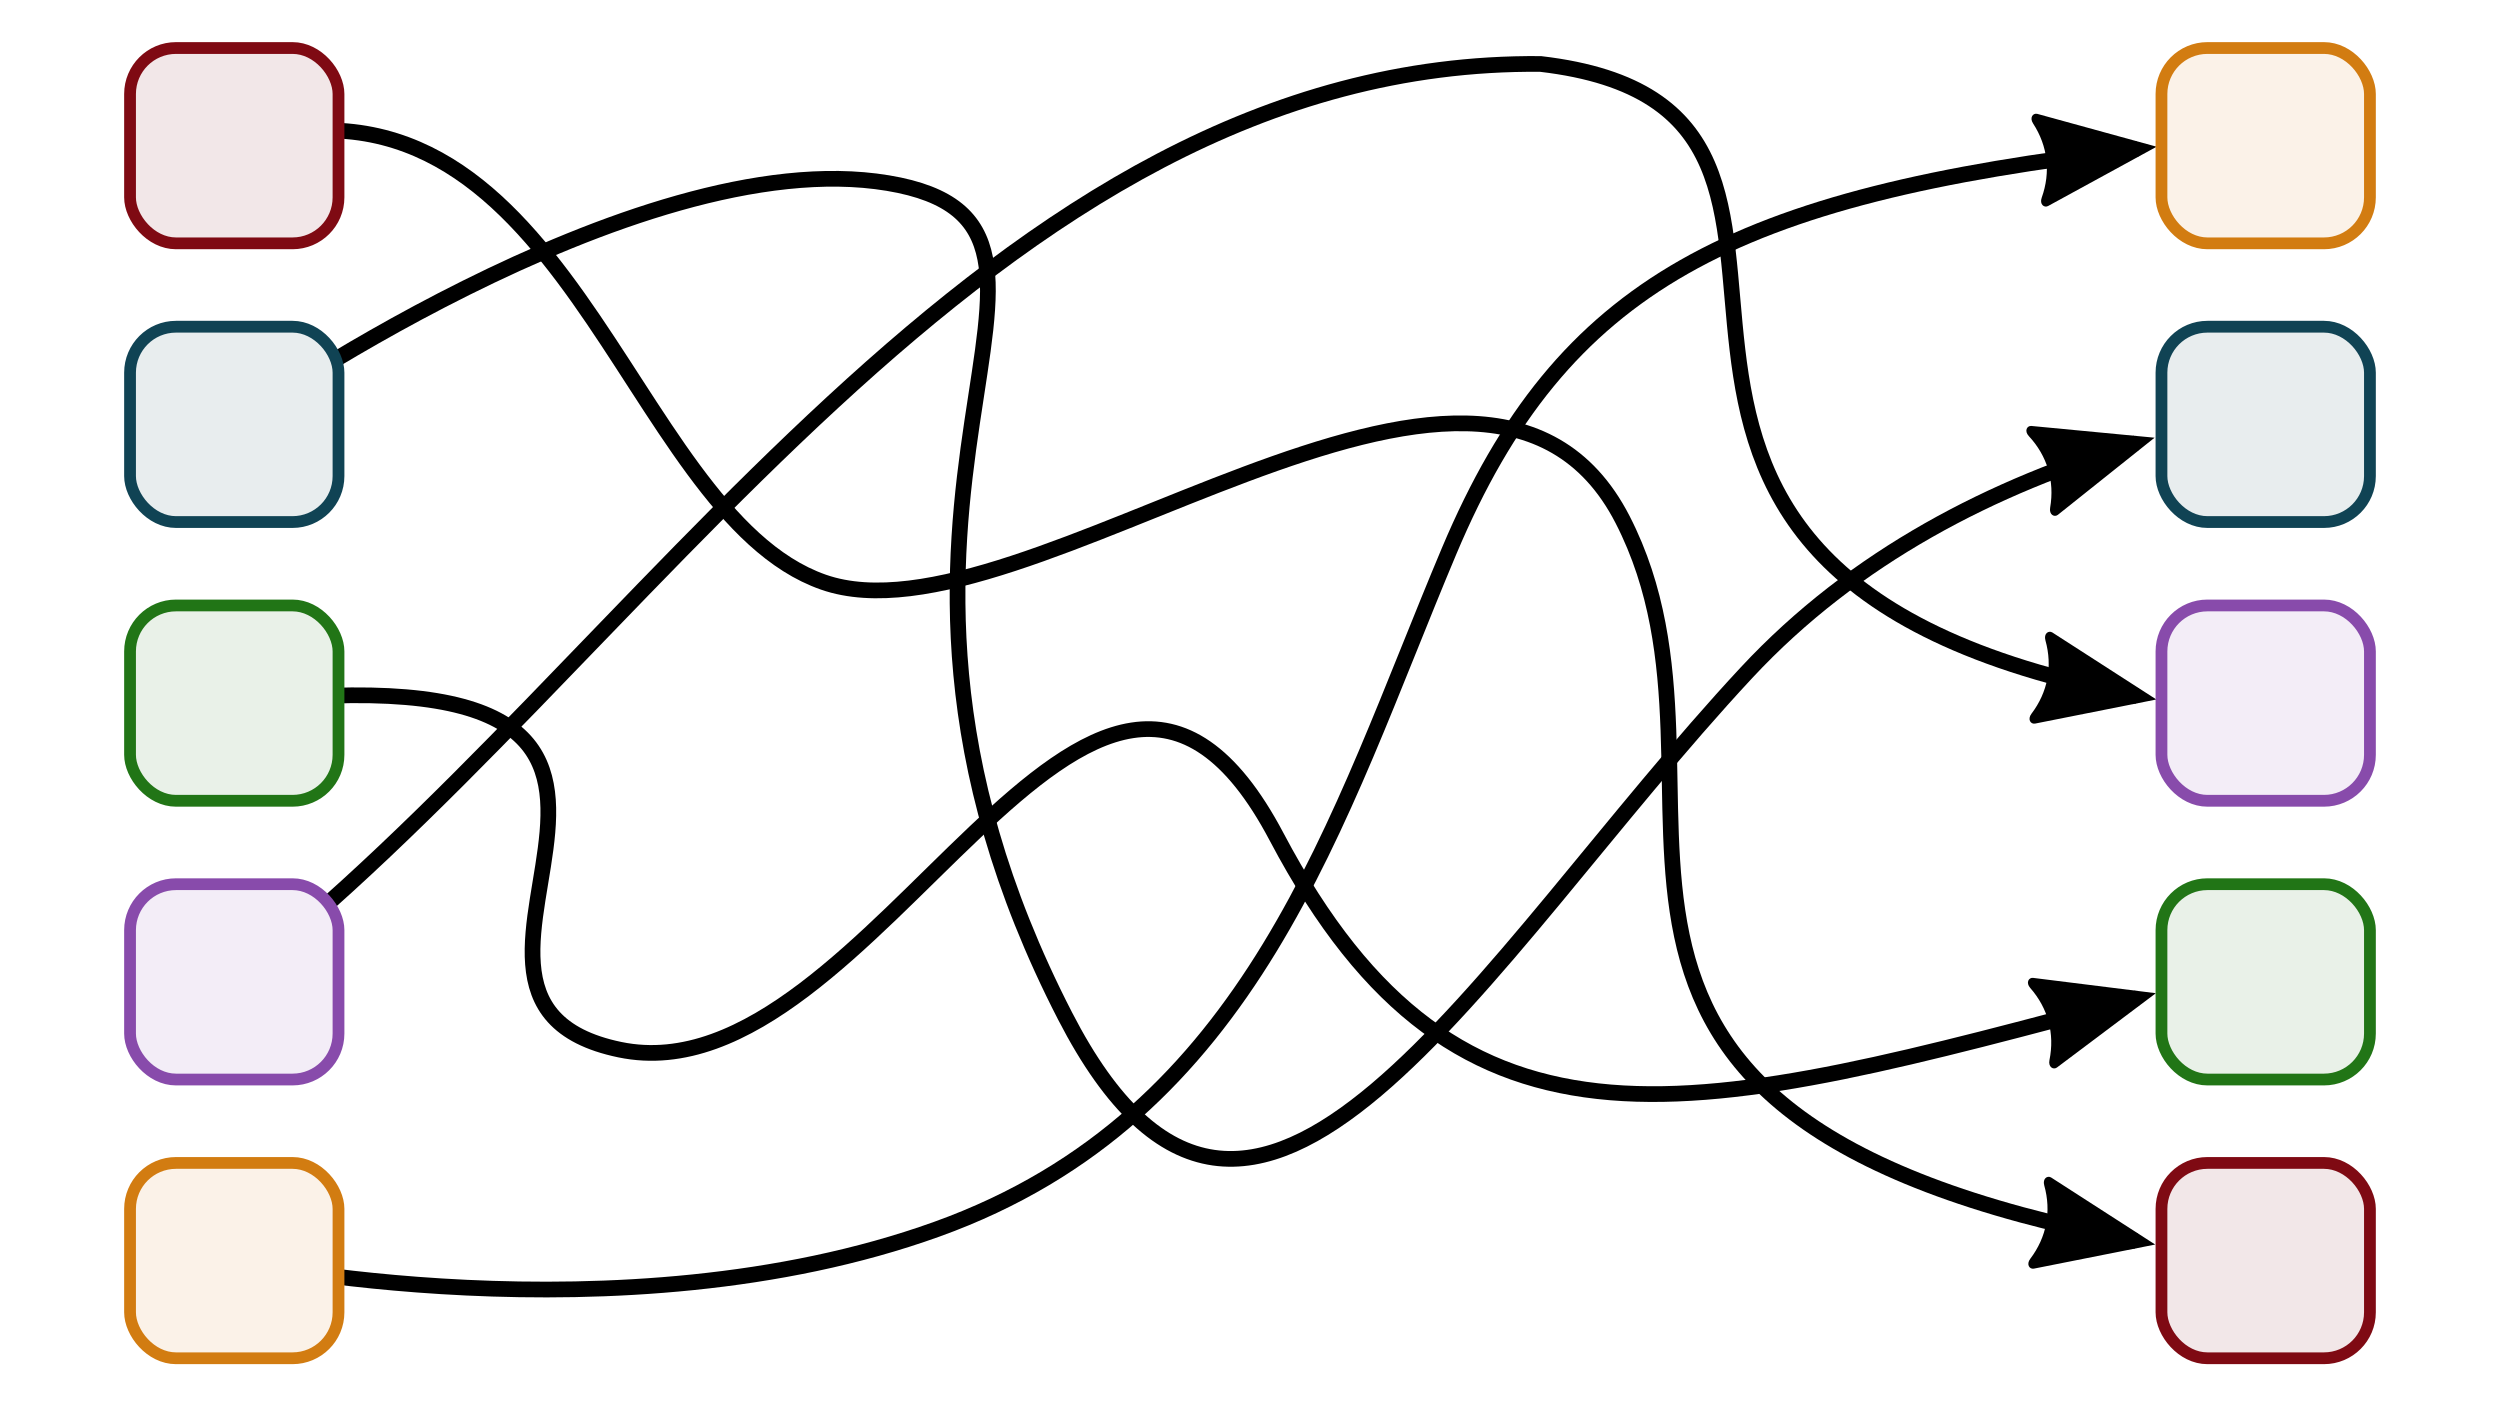
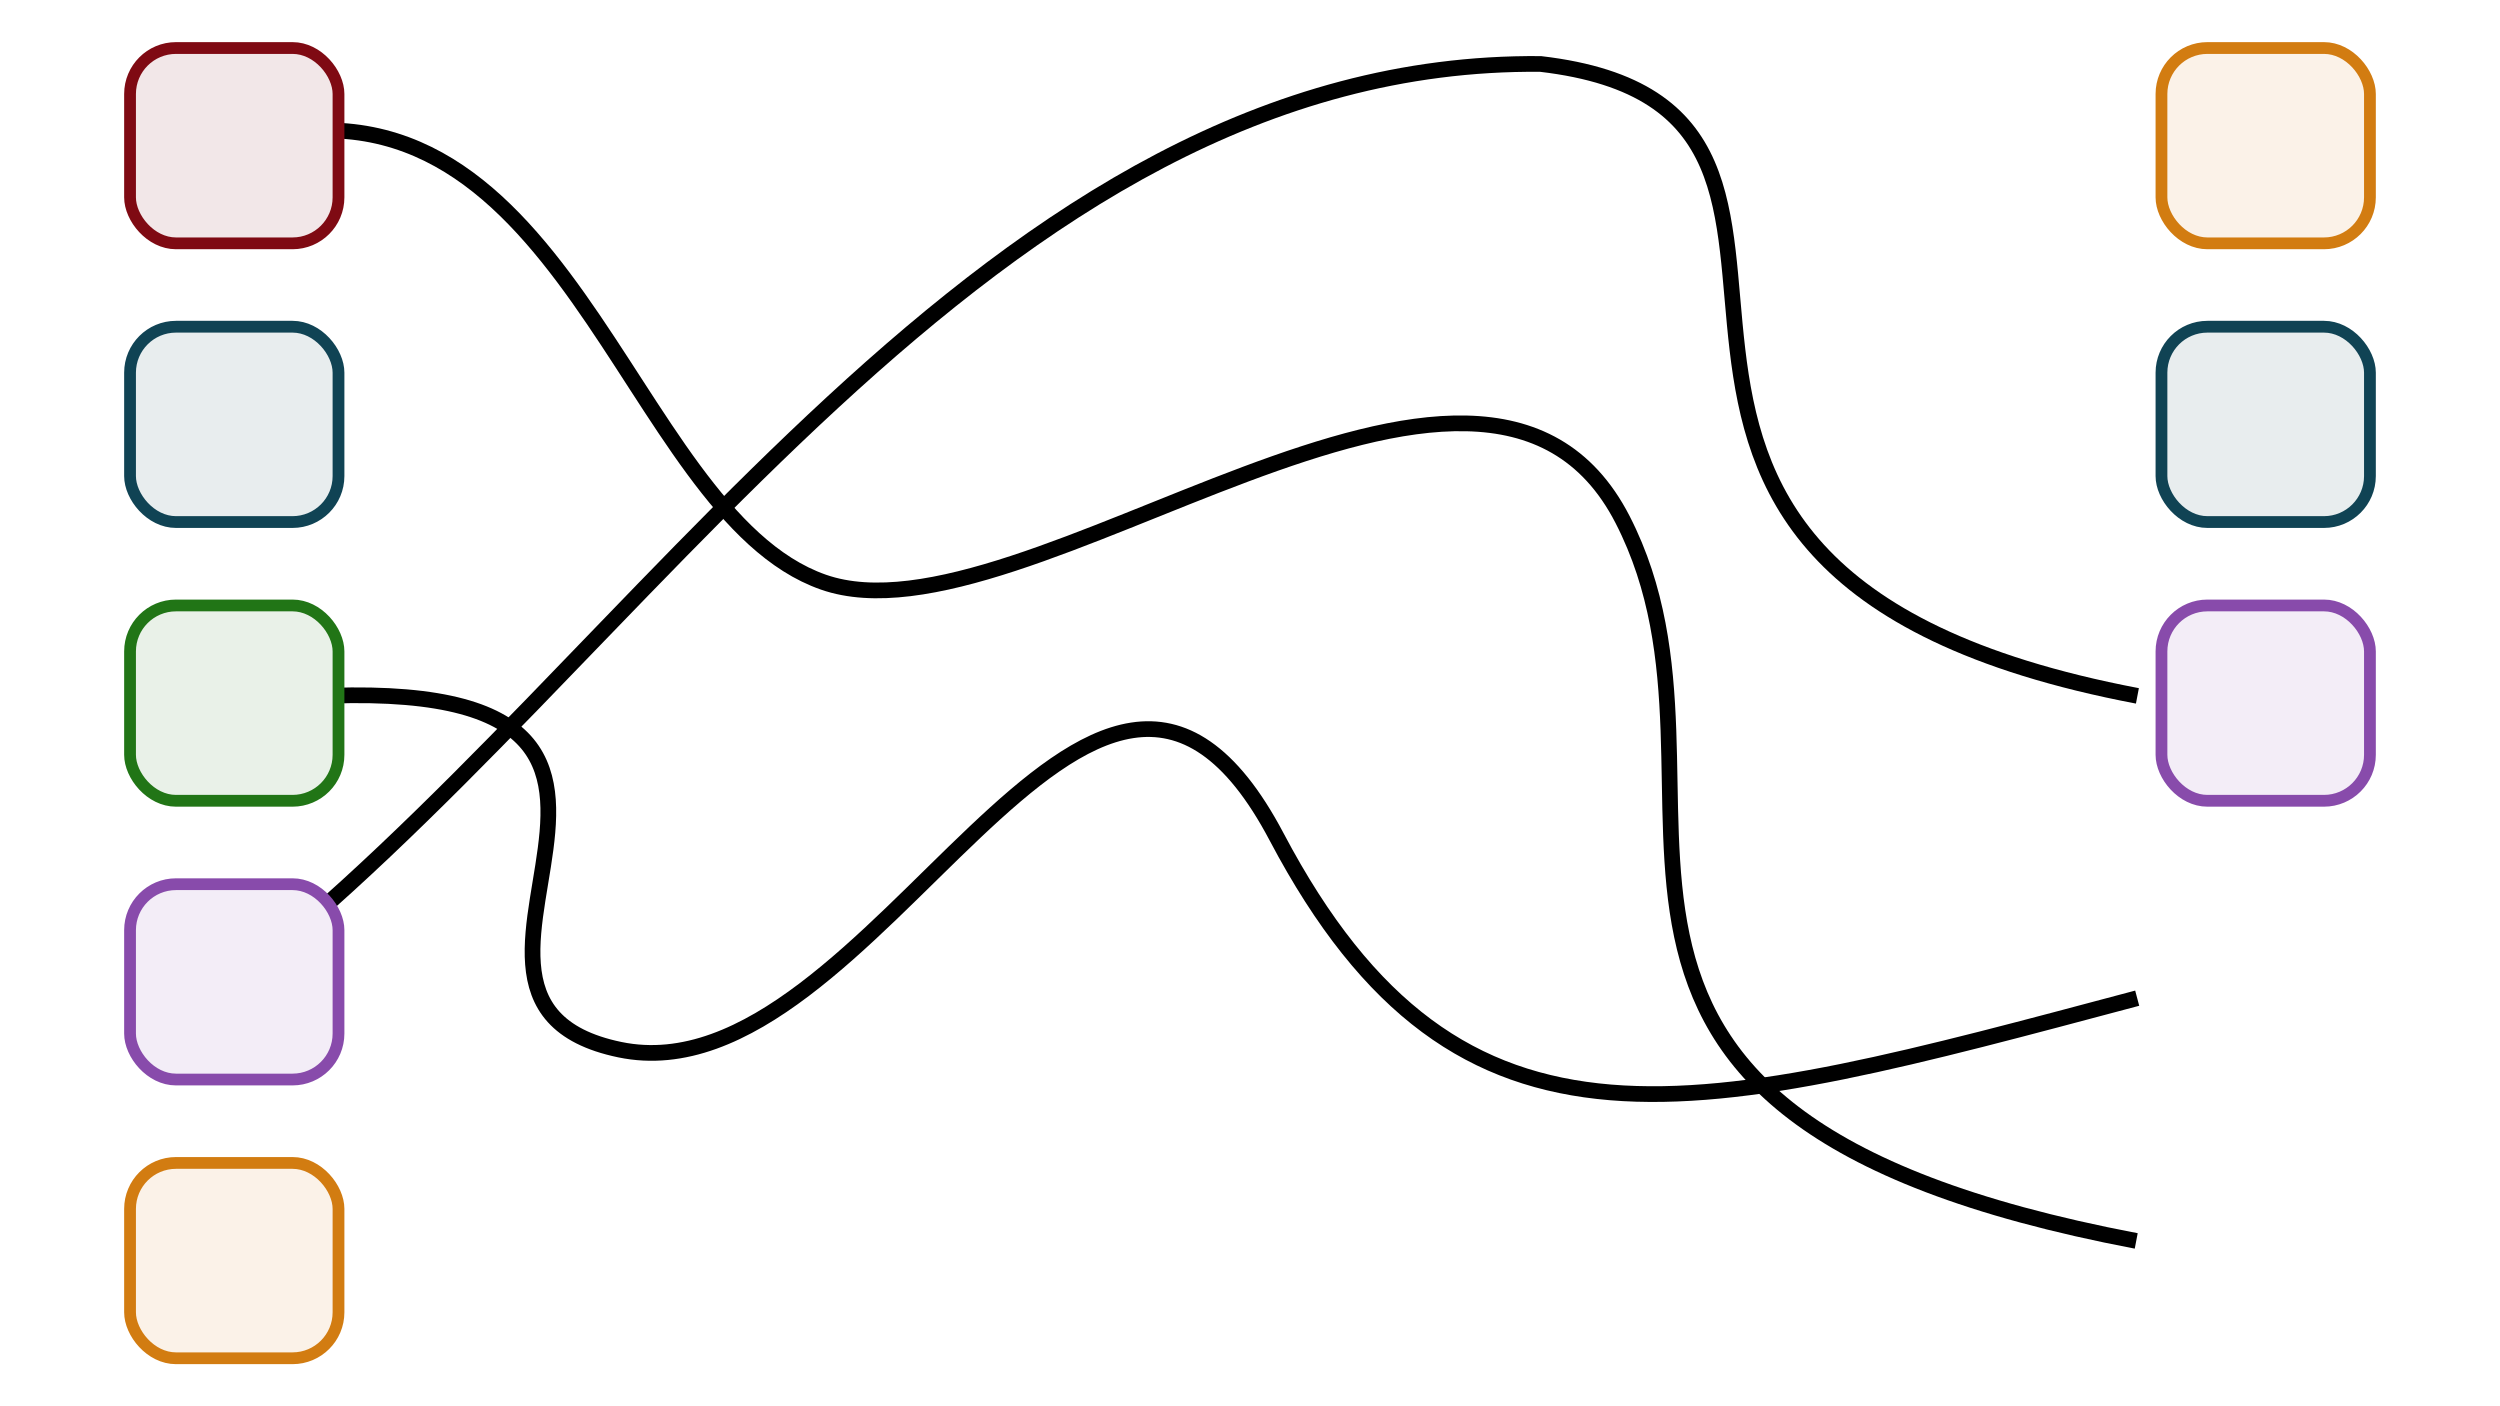
<svg xmlns="http://www.w3.org/2000/svg" width="320" height="180" version="1.1" viewBox="0 0 84.667 47.625">
  <defs>
    <marker id="a" markerHeight="5.948" markerWidth="7.711" orient="auto" preserveAspectRatio="none" refX="4.8" refY="1.95" viewBox="0 0 5.711 3.9">
-       <path d="m0.299 3.887c-0.194 0.063-0.395-0.116-0.249-0.377 0.567-1.012 0.568-2.105 3.78e-6 -3.12-0.146-0.261 0.054-0.44 0.249-0.377l5.412 1.937z" fill="context-stroke" />
-     </marker>
+       </marker>
  </defs>
  <g transform="translate(-23.092 -37.8)">
    <g transform="translate(.561 -.179)">
      <path d="m30.465 71.231c13.8-10.734 25.508-31.253 44.239-31.086 13.448 1.573-2.404 17.097 20.214 21.401" fill="none" marker-end="url(#a)" stop-color="#000000" stroke="#000" stroke-width=".532" style="font-variation-settings:normal" />
-       <path d="m30.465 80.671s13.046 2.8 23.789-1.061c10.743-3.861 13.521-13.873 17.354-22.969s9.617-12.026 23.312-13.618" fill="none" marker-end="url(#a)" stop-color="#000000" stroke="#000" stroke-width=".532" style="font-variation-settings:normal" />
      <path d="m30.465 61.792c19.51-2.206 4.418 9.944 13.058 11.736 8.64 1.792 16.009-19.025 22.243-7.207 6.234 11.817 14.198 9.439 29.145 5.463" fill="none" marker-end="url(#a)" stop-color="#000000" stroke="#000" stroke-width=".532" style="font-variation-settings:normal" />
-       <path d="m30.465 52.352s13.543-9.603 22.133-8.173c8.59 1.43-2.976 10.766 6.005 28.212 6.398 12.429 14.017-1.895 23.077-11.631 3.658-3.931 8.358-6.333 13.192-7.771" fill="none" marker-end="url(#a)" stop-color="#000000" stroke="#000" stroke-width=".532" style="font-variation-settings:normal" />
      <path d="m30.465 42.912c11.279-3.573 13.151 12.405 19.953 14.783 6.802 2.377 22.29-11.419 27.065-2.119 4.776 9.3-5.223 20.124 17.395 24.429" fill="none" marker-end="url(#a)" stop-color="#000000" stroke="#000" stroke-width=".532" style="font-variation-settings:normal" />
      <rect x="26.935" y="39.605" width="7.06" height="6.615" ry="1.556" fill="#f2e7e8" stroke="#7f0a13" stroke-dashoffset="3.24" stroke-linecap="round" stroke-width=".399" style="-inkscape-stroke:none" />
      <rect x="26.935" y="49.044" width="7.06" height="6.615" ry="1.556" fill="#e8edee" stroke="#104354" stroke-dashoffset="3.24" stroke-linecap="round" stroke-width=".399" style="-inkscape-stroke:none" />
      <rect x="26.935" y="58.484" width="7.06" height="6.615" ry="1.556" fill="#e9f1e8" stroke="#217516" stroke-dashoffset="3.24" stroke-linecap="round" stroke-width=".399" style="-inkscape-stroke:none" />
      <rect x="26.935" y="67.924" width="7.06" height="6.615" ry="1.556" fill="#f3edf7" stroke="#884bab" stroke-dashoffset="3.24" stroke-linecap="round" stroke-width=".399" style="-inkscape-stroke:none" />
      <rect x="26.935" y="77.364" width="7.06" height="6.615" ry="1.556" fill="#fbf2e8" stroke="#d27c11" stroke-dashoffset="3.24" stroke-linecap="round" stroke-width=".399" style="-inkscape-stroke:none" />
      <rect x="95.733" y="39.605" width="7.06" height="6.615" ry="1.556" fill="#fbf2e8" stop-color="#000000" stroke="#d27c11" stroke-dashoffset="3.24" stroke-linecap="round" stroke-width=".399" style="-inkscape-stroke:none;font-variation-settings:normal" />
      <rect x="95.733" y="49.044" width="7.06" height="6.615" ry="1.556" fill="#e8edee" stroke="#104354" stroke-dashoffset="3.24" stroke-linecap="round" stroke-width=".399" style="-inkscape-stroke:none" />
      <rect x="95.733" y="58.484" width="7.06" height="6.615" ry="1.556" fill="#f3edf7" stop-color="#000000" stroke="#884bab" stroke-dashoffset="3.24" stroke-linecap="round" stroke-width=".399" style="-inkscape-stroke:none;font-variation-settings:normal" />
-       <rect x="95.733" y="67.924" width="7.06" height="6.615" ry="1.556" fill="#e9f1e8" stop-color="#000000" stroke="#217516" stroke-dashoffset="3.24" stroke-linecap="round" stroke-width=".399" style="-inkscape-stroke:none;font-variation-settings:normal" />
-       <rect x="95.733" y="77.364" width="7.06" height="6.615" ry="1.556" fill="#f2e7e8" stop-color="#000000" stroke="#7f0a13" stroke-dashoffset="3.24" stroke-linecap="round" stroke-width=".399" style="-inkscape-stroke:none;font-variation-settings:normal" />
    </g>
  </g>
</svg>